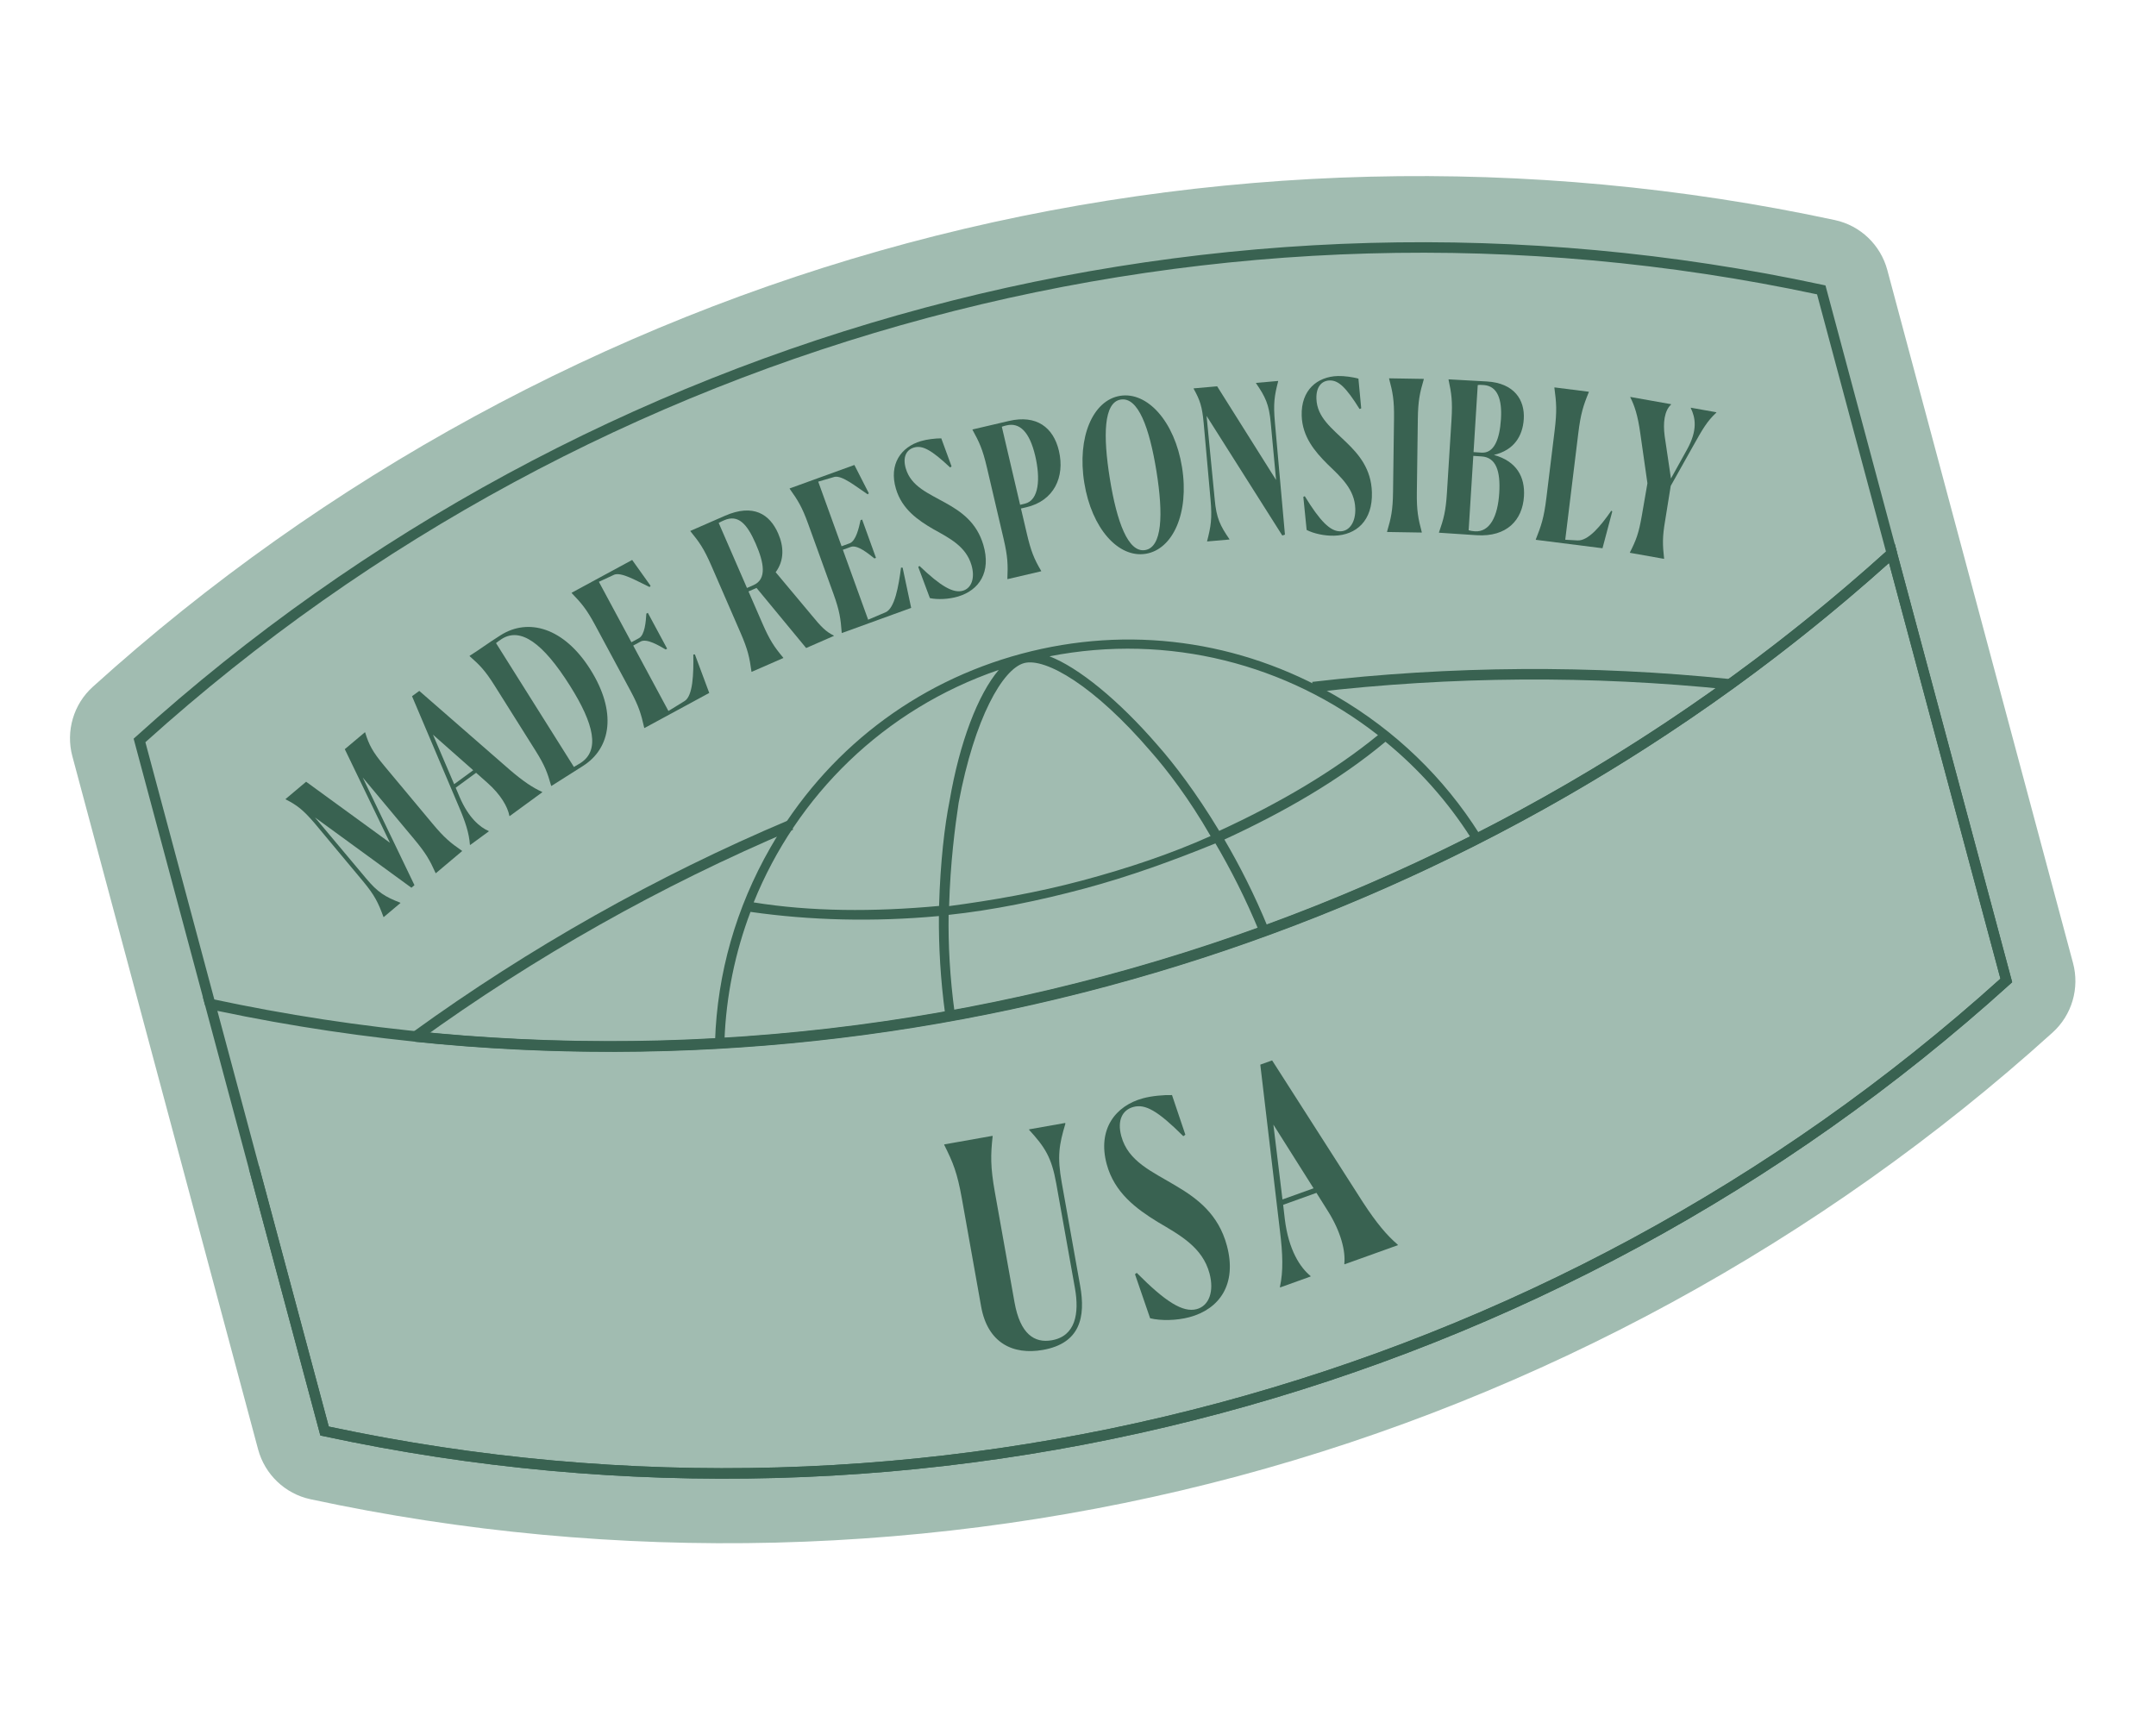
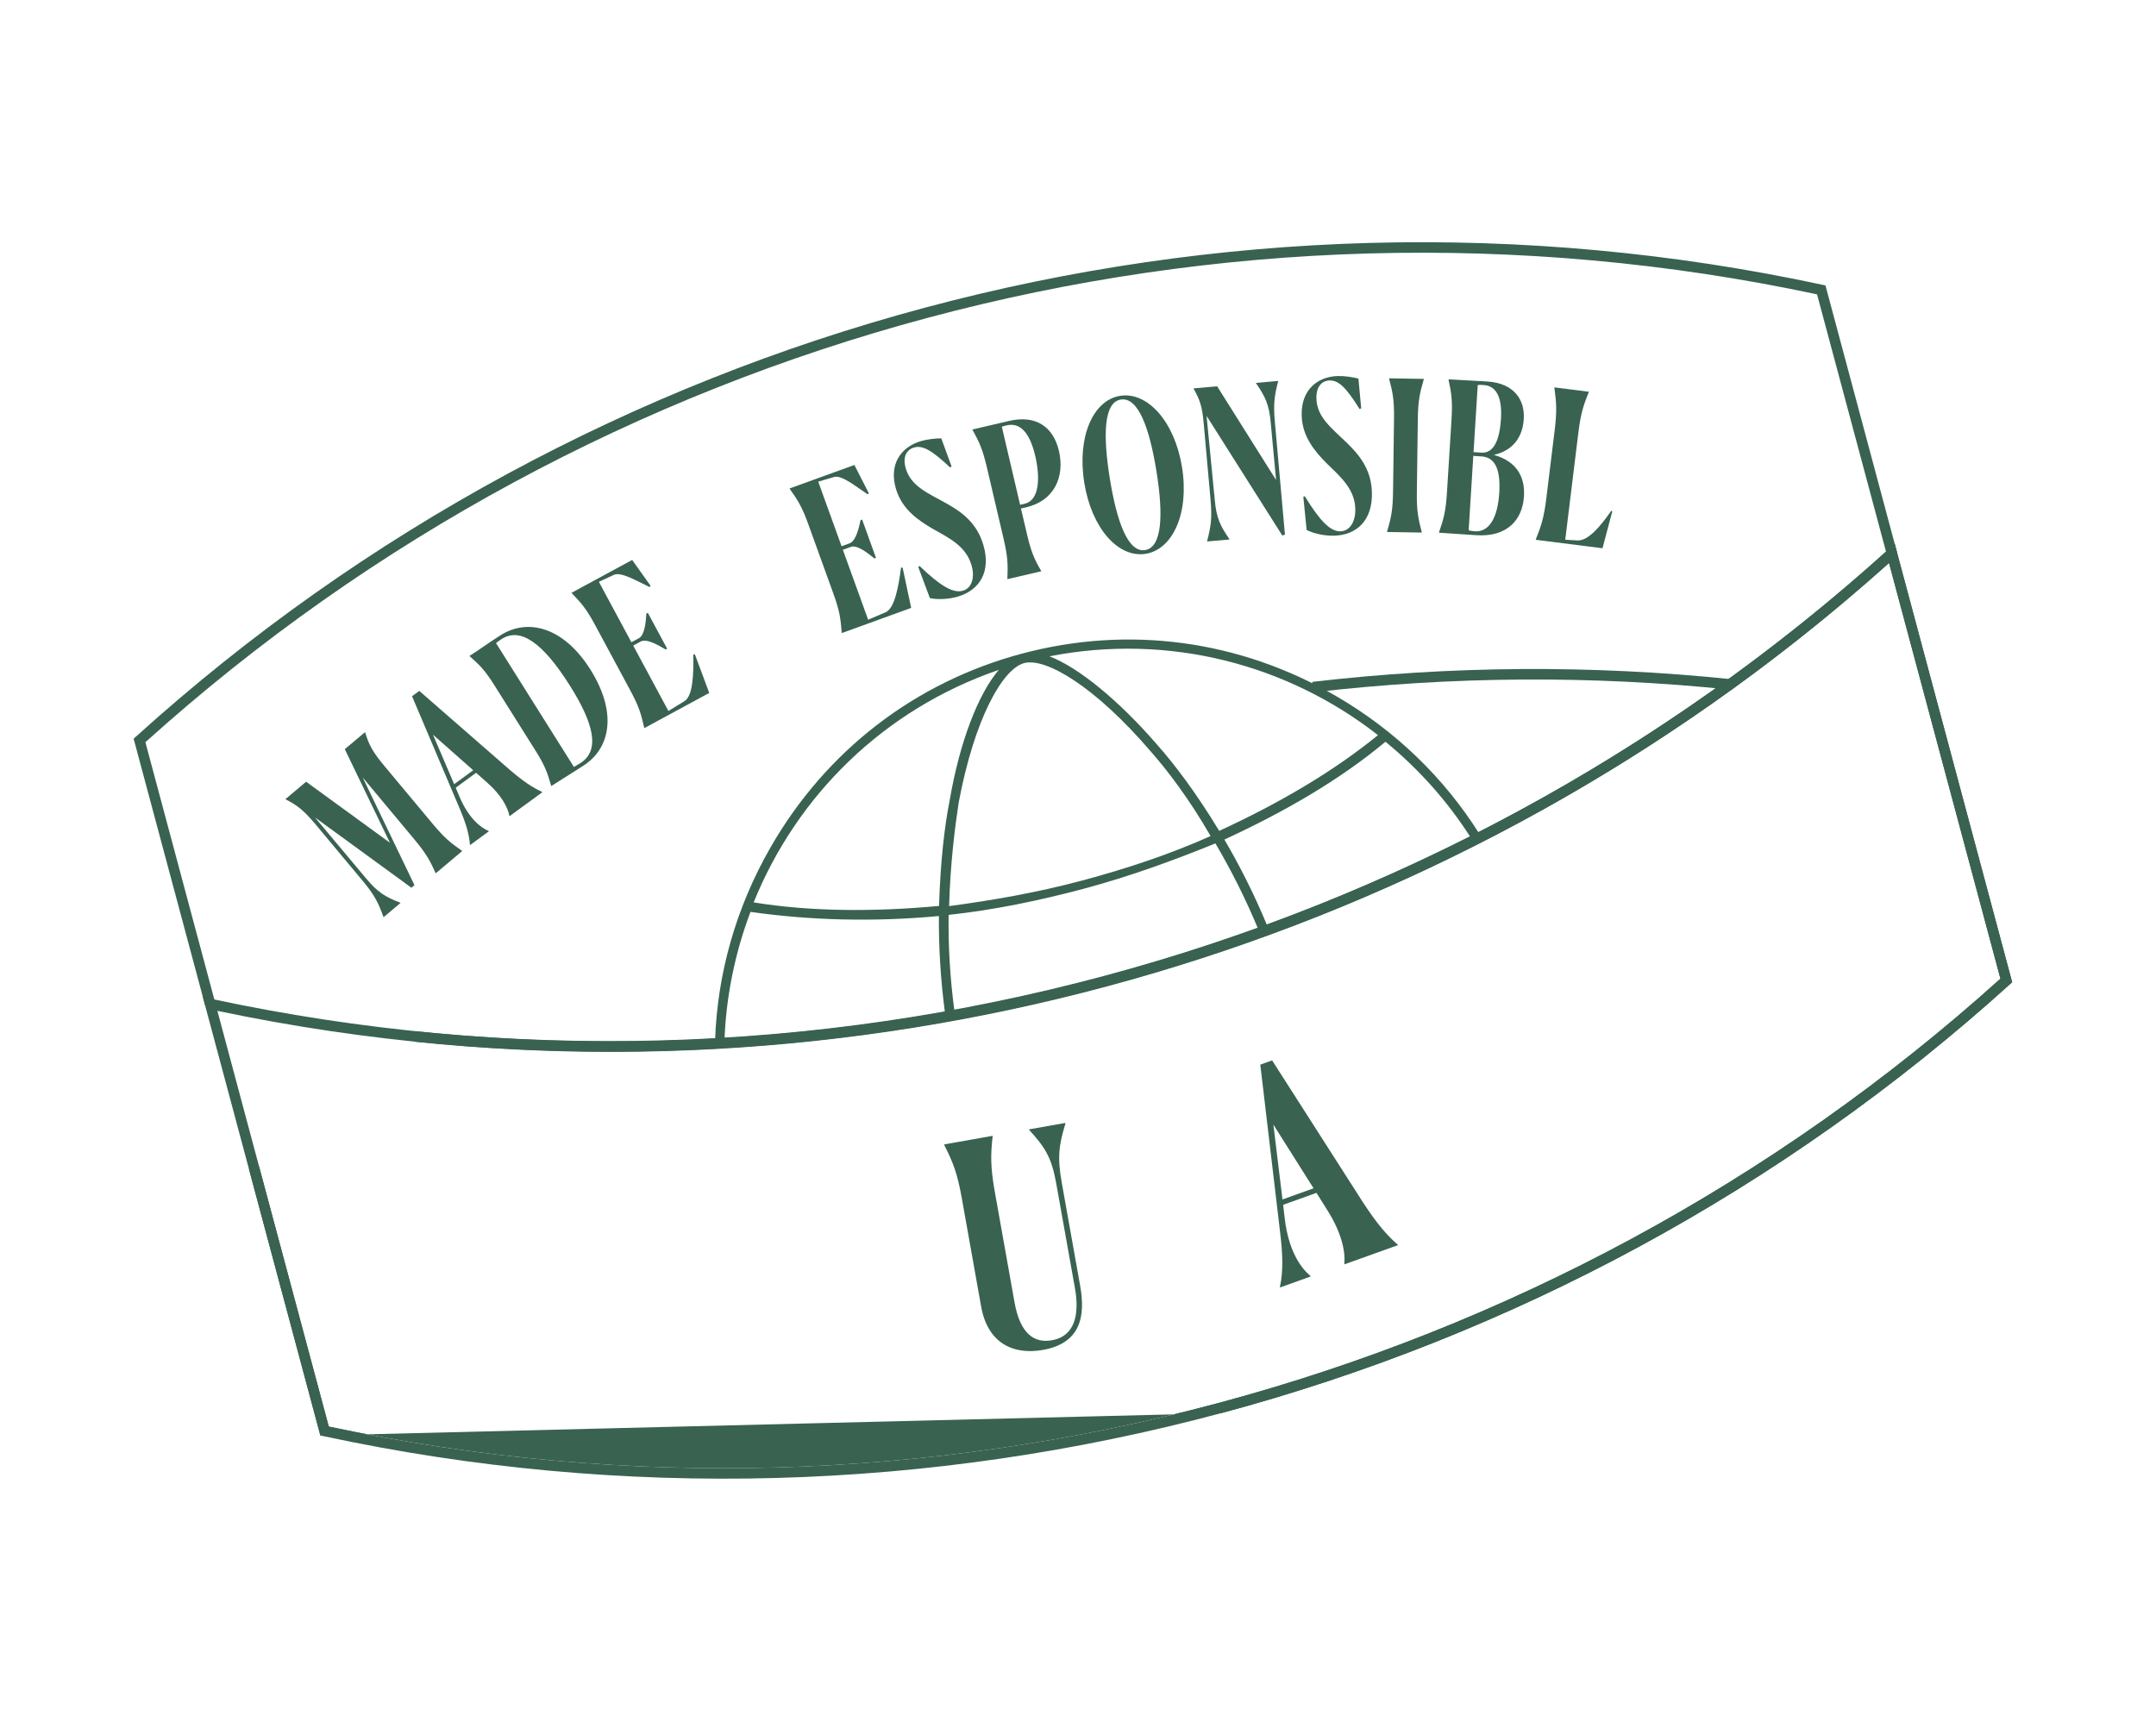
<svg xmlns="http://www.w3.org/2000/svg" width="179" height="143" viewBox="0 0 179 143" fill="none">
  <g clip-path="url(#clip0_4310_7853)">
-     <path d="M102.777 122.575C77.757 129.279 51.129 129.941 25.774 124.487C23.667 124.034 21.987 122.431 21.426 120.339L6.008 62.799C5.448 60.707 6.102 58.479 7.7 57.033C26.931 39.632 50.322 26.891 75.342 20.187C100.363 13.483 126.989 12.822 152.345 18.275C154.452 18.729 156.132 20.331 156.693 22.423L172.111 79.964C172.671 82.056 172.018 84.283 170.419 85.73C151.188 103.13 127.797 115.871 102.777 122.575Z" fill="#A1BCB1" />
-     <path d="M101.375 117.343C77.332 123.786 51.784 124.611 26.857 119.249L26.597 119.194L16.842 82.787L17.534 82.936C67.117 93.599 119.171 79.651 156.779 45.625L157.304 45.15L167.059 81.557L166.862 81.735C147.956 98.842 125.418 110.901 101.375 117.343ZM27.296 118.453C76.712 128.994 128.558 115.102 166.084 81.265L156.834 46.746C119.239 80.458 67.461 94.331 18.047 83.935L27.296 118.453Z" fill="#396251" />
+     <path d="M101.375 117.343L26.597 119.194L16.842 82.787L17.534 82.936C67.117 93.599 119.171 79.651 156.779 45.625L157.304 45.15L167.059 81.557L166.862 81.735C147.956 98.842 125.418 110.901 101.375 117.343ZM27.296 118.453C76.712 128.994 128.558 115.102 166.084 81.265L156.834 46.746C119.239 80.458 67.461 94.331 18.047 83.935L27.296 118.453Z" fill="#396251" />
    <path d="M36.16 72.482C35.685 71.425 35.365 70.853 34.383 69.675L30.111 64.554L34.411 73.5L34.158 73.713L26.145 67.871L30.386 72.928C31.378 74.118 31.988 74.47 33.227 74.952L33.249 74.979L31.855 76.152L31.833 76.126C31.404 74.961 31.124 74.356 30.12 73.151L26.149 68.39C25.176 67.252 24.669 66.86 23.726 66.379L23.703 66.352L25.415 64.911L32.375 69.978L28.626 62.207L30.299 60.8L30.321 60.826C30.628 61.843 30.934 62.427 31.893 63.577L35.909 68.391C36.88 69.555 37.397 69.984 38.349 70.64L38.372 70.666L36.182 72.51L36.16 72.482Z" fill="#396251" />
    <path d="M39.034 70.165L39.014 70.136C38.949 69.192 38.638 68.23 38.072 66.919L34.208 57.809L34.811 57.369L42.334 63.931C43.463 64.897 44.241 65.408 45.005 65.754L45.026 65.782L42.31 67.768L42.29 67.74C42.157 66.997 41.569 65.98 40.489 65.021L39.529 64.169L37.834 65.408L38.162 66.184C38.9 67.909 39.857 68.699 40.568 69L40.588 69.028L39.034 70.165ZM39.289 63.957L35.948 61.005L37.706 65.114L39.289 63.957Z" fill="#396251" />
    <path d="M45.756 65.235C45.454 64.168 45.237 63.562 44.457 62.323L41.061 56.922C40.273 55.667 39.83 55.225 39 54.492L38.982 54.462C39.949 53.849 40.337 53.522 41.568 52.742C43.853 51.293 46.818 52.097 49.017 55.595C51.217 59.093 50.756 62.108 48.397 63.603L45.774 65.265L45.756 65.235ZM41.661 53.053C41.47 53.174 41.318 53.29 41.181 53.398L47.649 63.684C47.81 63.583 47.995 63.485 48.186 63.364C49.827 62.324 49.325 60.125 47.329 56.953C45.057 53.337 43.2 52.079 41.661 53.053Z" fill="#396251" />
    <path d="M53.484 60.424C53.229 59.293 53.046 58.659 52.344 57.355L49.395 51.876C48.702 50.587 48.274 50.085 47.471 49.252L47.455 49.221L52.485 46.495L54.014 48.641L53.932 48.745C52.82 48.217 51.602 47.489 50.997 47.718L49.721 48.31L52.422 53.329L53.048 52.99C53.536 52.726 53.623 51.609 53.663 50.952L53.786 50.886L55.388 53.863L55.266 53.929C54.72 53.61 53.699 52.994 53.196 53.266L52.572 53.604L55.496 59.036L56.842 58.208C57.533 57.774 57.59 55.94 57.561 54.35L57.693 54.338L58.884 57.538L53.503 60.453L53.484 60.424Z" fill="#396251" />
-     <path d="M65.039 54.636L62.403 55.788L62.389 55.756C62.23 54.608 62.1 53.961 61.481 52.538L59.062 46.974C58.435 45.535 58.058 45.016 57.327 44.118L57.313 44.085L60.187 42.828C62.538 41.801 63.907 42.687 64.609 44.301C65.082 45.388 65.124 46.53 64.399 47.513L67.393 51.093C68.161 52.033 68.574 52.46 69.219 52.769L69.233 52.801L66.93 53.808L62.81 48.818L62.143 49.109L63.29 51.747C63.902 53.154 64.277 53.713 65.024 54.604L65.039 54.636ZM59.668 43.418L62.017 48.822L62.557 48.586C63.685 48.093 63.429 46.721 62.747 45.155C62.031 43.508 61.296 42.688 60.12 43.201C59.979 43.263 59.82 43.333 59.668 43.418Z" fill="#396251" />
    <path d="M69.882 52.531C69.796 51.375 69.707 50.721 69.204 49.327L67.088 43.473C66.589 42.095 66.24 41.535 65.567 40.592L65.556 40.559L70.934 38.609L72.133 40.956L72.037 41.047C71.015 40.361 69.916 39.461 69.283 39.597L67.933 39.994L69.871 45.356L70.54 45.114C71.061 44.925 71.312 43.833 71.448 43.19L71.578 43.142L72.728 46.324L72.598 46.371C72.105 45.975 71.185 45.215 70.647 45.409L69.978 45.652L72.077 51.457L73.53 50.837C74.279 50.511 74.603 48.705 74.807 47.129L74.94 47.136L75.649 50.477L69.896 52.564L69.882 52.531Z" fill="#396251" />
    <path d="M79.002 38.726L78.883 38.815C77.328 37.35 76.577 36.954 75.88 37.161C75.248 37.349 74.923 37.955 75.205 38.907C75.651 40.412 77.098 40.964 78.532 41.775C79.809 42.486 81.087 43.38 81.638 45.236C82.311 47.509 81.294 49.011 79.533 49.535C78.769 49.761 77.84 49.801 77.203 49.663L76.237 47.077L76.338 46.992C78.079 48.657 79.135 49.289 79.949 49.048C80.679 48.831 80.965 47.964 80.652 46.912C80.196 45.374 78.857 44.698 77.493 43.94C76.206 43.194 74.885 42.278 74.385 40.589C73.78 38.55 74.802 37.119 76.447 36.63C76.962 36.477 77.661 36.397 78.149 36.398L79.002 38.726Z" fill="#396251" />
    <path d="M86.447 47.434L83.645 48.089L83.637 48.055C83.687 46.897 83.674 46.238 83.321 44.727L81.938 38.819C81.581 37.291 81.303 36.711 80.745 35.696L80.736 35.662L83.774 34.952C86.036 34.424 87.456 35.47 87.917 37.44C88.426 39.613 87.499 41.585 85.22 42.117L84.764 42.223L85.249 44.294C85.595 45.771 85.847 46.392 86.439 47.4L86.447 47.434ZM83.175 35.431L84.693 41.916L85.081 41.825C86.279 41.545 86.384 39.712 85.951 37.862C85.474 35.825 84.64 35.071 83.576 35.319C83.424 35.355 83.306 35.383 83.175 35.431Z" fill="#396251" />
    <path d="M90.022 40.09C89.408 36.286 90.741 33.229 93.001 32.867C95.26 32.506 97.522 34.987 98.136 38.791C98.75 42.595 97.377 45.623 95.117 45.985C92.859 46.347 90.637 43.895 90.022 40.09ZM96.014 39.131C95.428 35.498 94.489 32.947 93.051 33.177C91.631 33.405 91.565 36.152 92.145 39.751C92.725 43.349 93.664 45.901 95.068 45.676C96.488 45.448 96.597 42.746 96.014 39.131Z" fill="#396251" />
    <path d="M100.175 34.535L100.851 41.475C100.989 43.02 101.307 43.657 102.068 44.763L102.071 44.798L100.224 44.959L100.221 44.924C100.53 43.725 100.645 43.067 100.506 41.504L99.934 35.132C99.809 33.743 99.623 33.217 99.104 32.283L99.101 32.248L101.053 32.077L105.945 39.855L105.503 35.117C105.365 33.571 105.046 32.934 104.285 31.829L104.282 31.793L106.113 31.633L106.116 31.668C105.806 32.867 105.707 33.507 105.849 35.086L106.681 44.394L106.461 44.465L100.175 34.535Z" fill="#396251" />
    <path d="M113.013 33.907L112.876 33.962C111.745 32.146 111.121 31.571 110.392 31.591C109.734 31.61 109.264 32.111 109.294 33.104C109.342 34.672 110.601 35.578 111.78 36.731C112.834 37.747 113.843 38.939 113.901 40.873C113.974 43.242 112.605 44.431 110.769 44.481C109.972 44.504 109.064 44.303 108.483 44.005L108.208 41.258L108.328 41.202C109.587 43.259 110.446 44.142 111.296 44.117C112.058 44.096 112.555 43.332 112.522 42.235C112.473 40.633 111.35 39.636 110.224 38.551C109.169 37.5 108.125 36.274 108.072 34.515C108.007 32.389 109.36 31.271 111.075 31.223C111.613 31.208 112.31 31.31 112.782 31.438L113.013 33.907Z" fill="#396251" />
    <path d="M115.162 44.138C115.488 43.028 115.637 42.385 115.656 40.851L115.737 34.768C115.758 33.2 115.627 32.57 115.33 31.449L115.33 31.414L118.209 31.461L118.208 31.496C117.881 32.607 117.734 33.267 117.714 34.784L117.633 40.883C117.613 42.4 117.743 43.064 118.041 44.184L118.039 44.22L115.162 44.173L115.162 44.138Z" fill="#396251" />
    <path d="M119.47 44.233L119.473 44.199C119.854 43.105 120.033 42.471 120.13 40.923L120.509 34.869C120.606 33.303 120.507 32.668 120.265 31.533L120.268 31.498C120.995 31.546 123.039 31.646 123.437 31.674C125.74 31.808 126.607 33.229 126.51 34.794C126.421 36.204 125.705 37.38 124.029 37.774C125.925 38.302 126.627 39.606 126.525 41.223C126.403 43.171 125.114 44.606 122.586 44.44L119.47 44.233ZM124.474 40.931C124.587 39.121 124.207 37.978 123.012 37.9L122.32 37.853L121.933 44.03C122.07 44.074 122.259 44.105 122.467 44.118C123.68 44.18 124.35 42.914 124.474 40.931ZM122.998 37.584C124.037 37.652 124.509 36.496 124.616 34.791C124.717 33.174 124.334 32.065 123.209 31.973C123.002 31.959 122.811 31.947 122.688 31.974L122.34 37.54L122.998 37.584Z" fill="#396251" />
    <path d="M127.51 44.787C127.966 43.633 128.185 42.995 128.386 41.352L129.072 35.751C129.276 34.091 129.216 33.434 129.052 32.202L129.057 32.167L131.912 32.529L131.908 32.564C131.435 33.715 131.23 34.392 131.035 35.982L129.953 44.816L130.959 44.873C131.86 44.934 132.906 43.663 133.778 42.404L133.858 42.467L133.046 45.524L127.506 44.822L127.51 44.787Z" fill="#396251" />
-     <path d="M135.325 45.865C135.833 44.86 136.054 44.298 136.307 42.839L136.776 40.128L136.18 35.954C135.976 34.485 135.697 33.657 135.355 32.994L135.361 32.96L138.742 33.562L138.736 33.596C138.191 34.101 138.056 35.085 138.21 36.227L138.73 39.733L140.06 37.334C140.956 35.725 140.766 34.683 140.376 33.888L140.382 33.854L142.5 34.231L142.493 34.265C141.716 34.993 141.361 35.62 140.569 37.036L138.71 40.349L138.251 43.203C138.007 44.611 138.036 45.252 138.159 46.37L138.153 46.404L135.317 45.901L135.325 45.865Z" fill="#396251" />
    <path d="M81.458 108.487L79.859 99.525C79.473 97.363 79.127 96.532 78.399 95.075L78.39 95.026L82.404 94.314L82.412 94.362C82.244 95.904 82.22 96.876 82.602 99.014L84.231 108.144C84.699 110.763 85.874 111.546 87.331 111.288C89.29 110.94 89.622 109.072 89.245 106.957L87.692 98.259C87.302 96.073 86.733 95.231 85.447 93.823L85.438 93.776L88.424 93.246L88.457 93.29C87.932 95.044 87.76 96.016 88.151 98.203L89.678 106.757C90.141 109.352 89.693 111.539 86.587 112.089C84.102 112.53 81.998 111.514 81.458 108.487Z" fill="#396251" />
-     <path d="M98.414 94.221L98.245 94.342C96.122 92.231 95.087 91.65 94.103 91.914C93.212 92.153 92.732 92.988 93.093 94.333C93.661 96.456 95.667 97.282 97.644 98.472C99.406 99.516 101.16 100.815 101.862 103.432C102.721 106.639 101.239 108.704 98.754 109.37C97.676 109.658 96.375 109.679 95.488 109.461L94.232 105.805L94.377 105.69C96.752 108.085 98.206 109.011 99.355 108.703C100.386 108.427 100.817 107.224 100.419 105.738C99.838 103.569 97.989 102.573 96.108 101.46C94.333 100.368 92.519 99.035 91.88 96.653C91.109 93.777 92.593 91.812 94.913 91.191C95.64 90.996 96.622 90.91 97.305 90.929L98.414 94.221Z" fill="#396251" />
    <path d="M106.281 106.903L106.265 106.857C106.548 105.56 106.508 104.149 106.261 102.163L104.635 88.402L105.617 88.049L113.163 99.841C114.302 101.585 115.148 102.577 116.041 103.346L116.058 103.392L111.626 104.982L111.61 104.937C111.722 103.884 111.331 102.287 110.254 100.572L109.297 99.048L106.533 100.041L106.668 101.212C106.983 103.821 107.962 105.26 108.8 105.945L108.817 105.991L106.281 106.903ZM109.058 98.67L105.722 93.383L106.476 99.596L109.058 98.67Z" fill="#396251" />
    <path d="M101.375 117.343C77.332 123.786 51.784 124.611 26.857 119.249L26.597 119.194L20.666 97.058L21.503 96.834L27.296 118.453C76.712 128.994 128.558 115.102 166.084 81.265L156.834 46.746C123.519 76.62 78.959 91.105 34.461 86.504L34.547 85.637C79.038 90.24 123.589 75.655 156.779 45.625L157.304 45.15L167.059 81.557L166.862 81.735C147.956 98.842 125.418 110.901 101.375 117.343Z" fill="#396251" />
    <path d="M60.148 86.385C60.286 82.68 61.038 79.077 62.309 75.717C67.247 76.424 72.508 76.567 77.952 76.063C77.933 78.537 78.076 81.292 78.475 84.238C78.734 84.192 78.998 84.143 79.26 84.096C78.858 81.139 78.721 78.391 78.758 75.966C82.452 75.573 86.277 74.787 90.042 73.778C93.808 72.769 97.484 71.426 100.909 70.031C102.162 72.163 103.407 74.585 104.526 77.305C104.777 77.214 105.028 77.124 105.279 77.031C104.154 74.289 102.903 71.839 101.653 69.711C106.62 67.425 111.245 64.753 115.027 61.59C117.762 63.827 120.18 66.519 122.135 69.593C122.364 69.473 122.593 69.353 122.822 69.232C119.884 64.573 115.848 60.657 110.923 57.794C102.909 53.135 93.677 51.907 84.816 54.281C75.956 56.656 68.575 62.335 63.963 70.377C61.097 75.376 59.553 80.853 59.367 86.422C59.617 86.411 59.877 86.399 60.148 86.385ZM114.406 61.041C110.705 64.062 106.19 66.706 101.223 68.992C99.301 65.805 97.477 63.427 96.113 61.883C92.844 58.101 89.513 55.411 87.131 54.497C97.057 52.554 106.898 55.171 114.406 61.041ZM95.538 62.394C96.901 63.94 98.725 66.317 100.508 69.421C97.224 70.898 93.629 72.101 89.862 73.11C86.096 74.119 82.352 74.764 78.799 75.238C78.9 71.629 79.291 68.658 79.589 66.668C80.907 59.627 83.254 55.535 85.026 55.06C86.798 54.585 90.876 56.957 95.538 62.394ZM82.922 55.625C81.206 57.637 79.665 61.632 78.836 66.512C78.428 68.532 78.067 71.614 77.965 75.224C72.521 75.727 67.29 75.696 62.573 74.93C66.14 66.092 73.355 58.905 82.922 55.625Z" fill="#396251" />
    <path d="M143.607 57.259C132.131 56.072 120.504 56.148 109.049 57.486L108.947 56.62C120.464 55.276 132.155 55.198 143.693 56.392L143.607 57.259Z" fill="#396251" />
    <path d="M157.489 45.836L156.652 46.061L150.859 24.441C101.443 13.901 49.596 27.794 12.071 61.629L17.864 83.249L17.027 83.473L11.095 61.337L11.293 61.159C49.105 26.946 101.443 12.922 151.298 23.645L151.558 23.701L157.489 45.836Z" fill="#396251" />
-     <path d="M34.758 86.424L34.251 85.715C43.957 78.688 54.475 72.758 65.51 68.09L65.848 68.893C54.872 73.536 44.412 79.434 34.758 86.424Z" fill="#396251" />
  </g>
  <defs>
    <clipPath id="clip0_4310_7853">
      <rect width="156" height="106" fill="white" transform="translate(0 40.375) rotate(-15)" />
    </clipPath>
  </defs>
</svg>